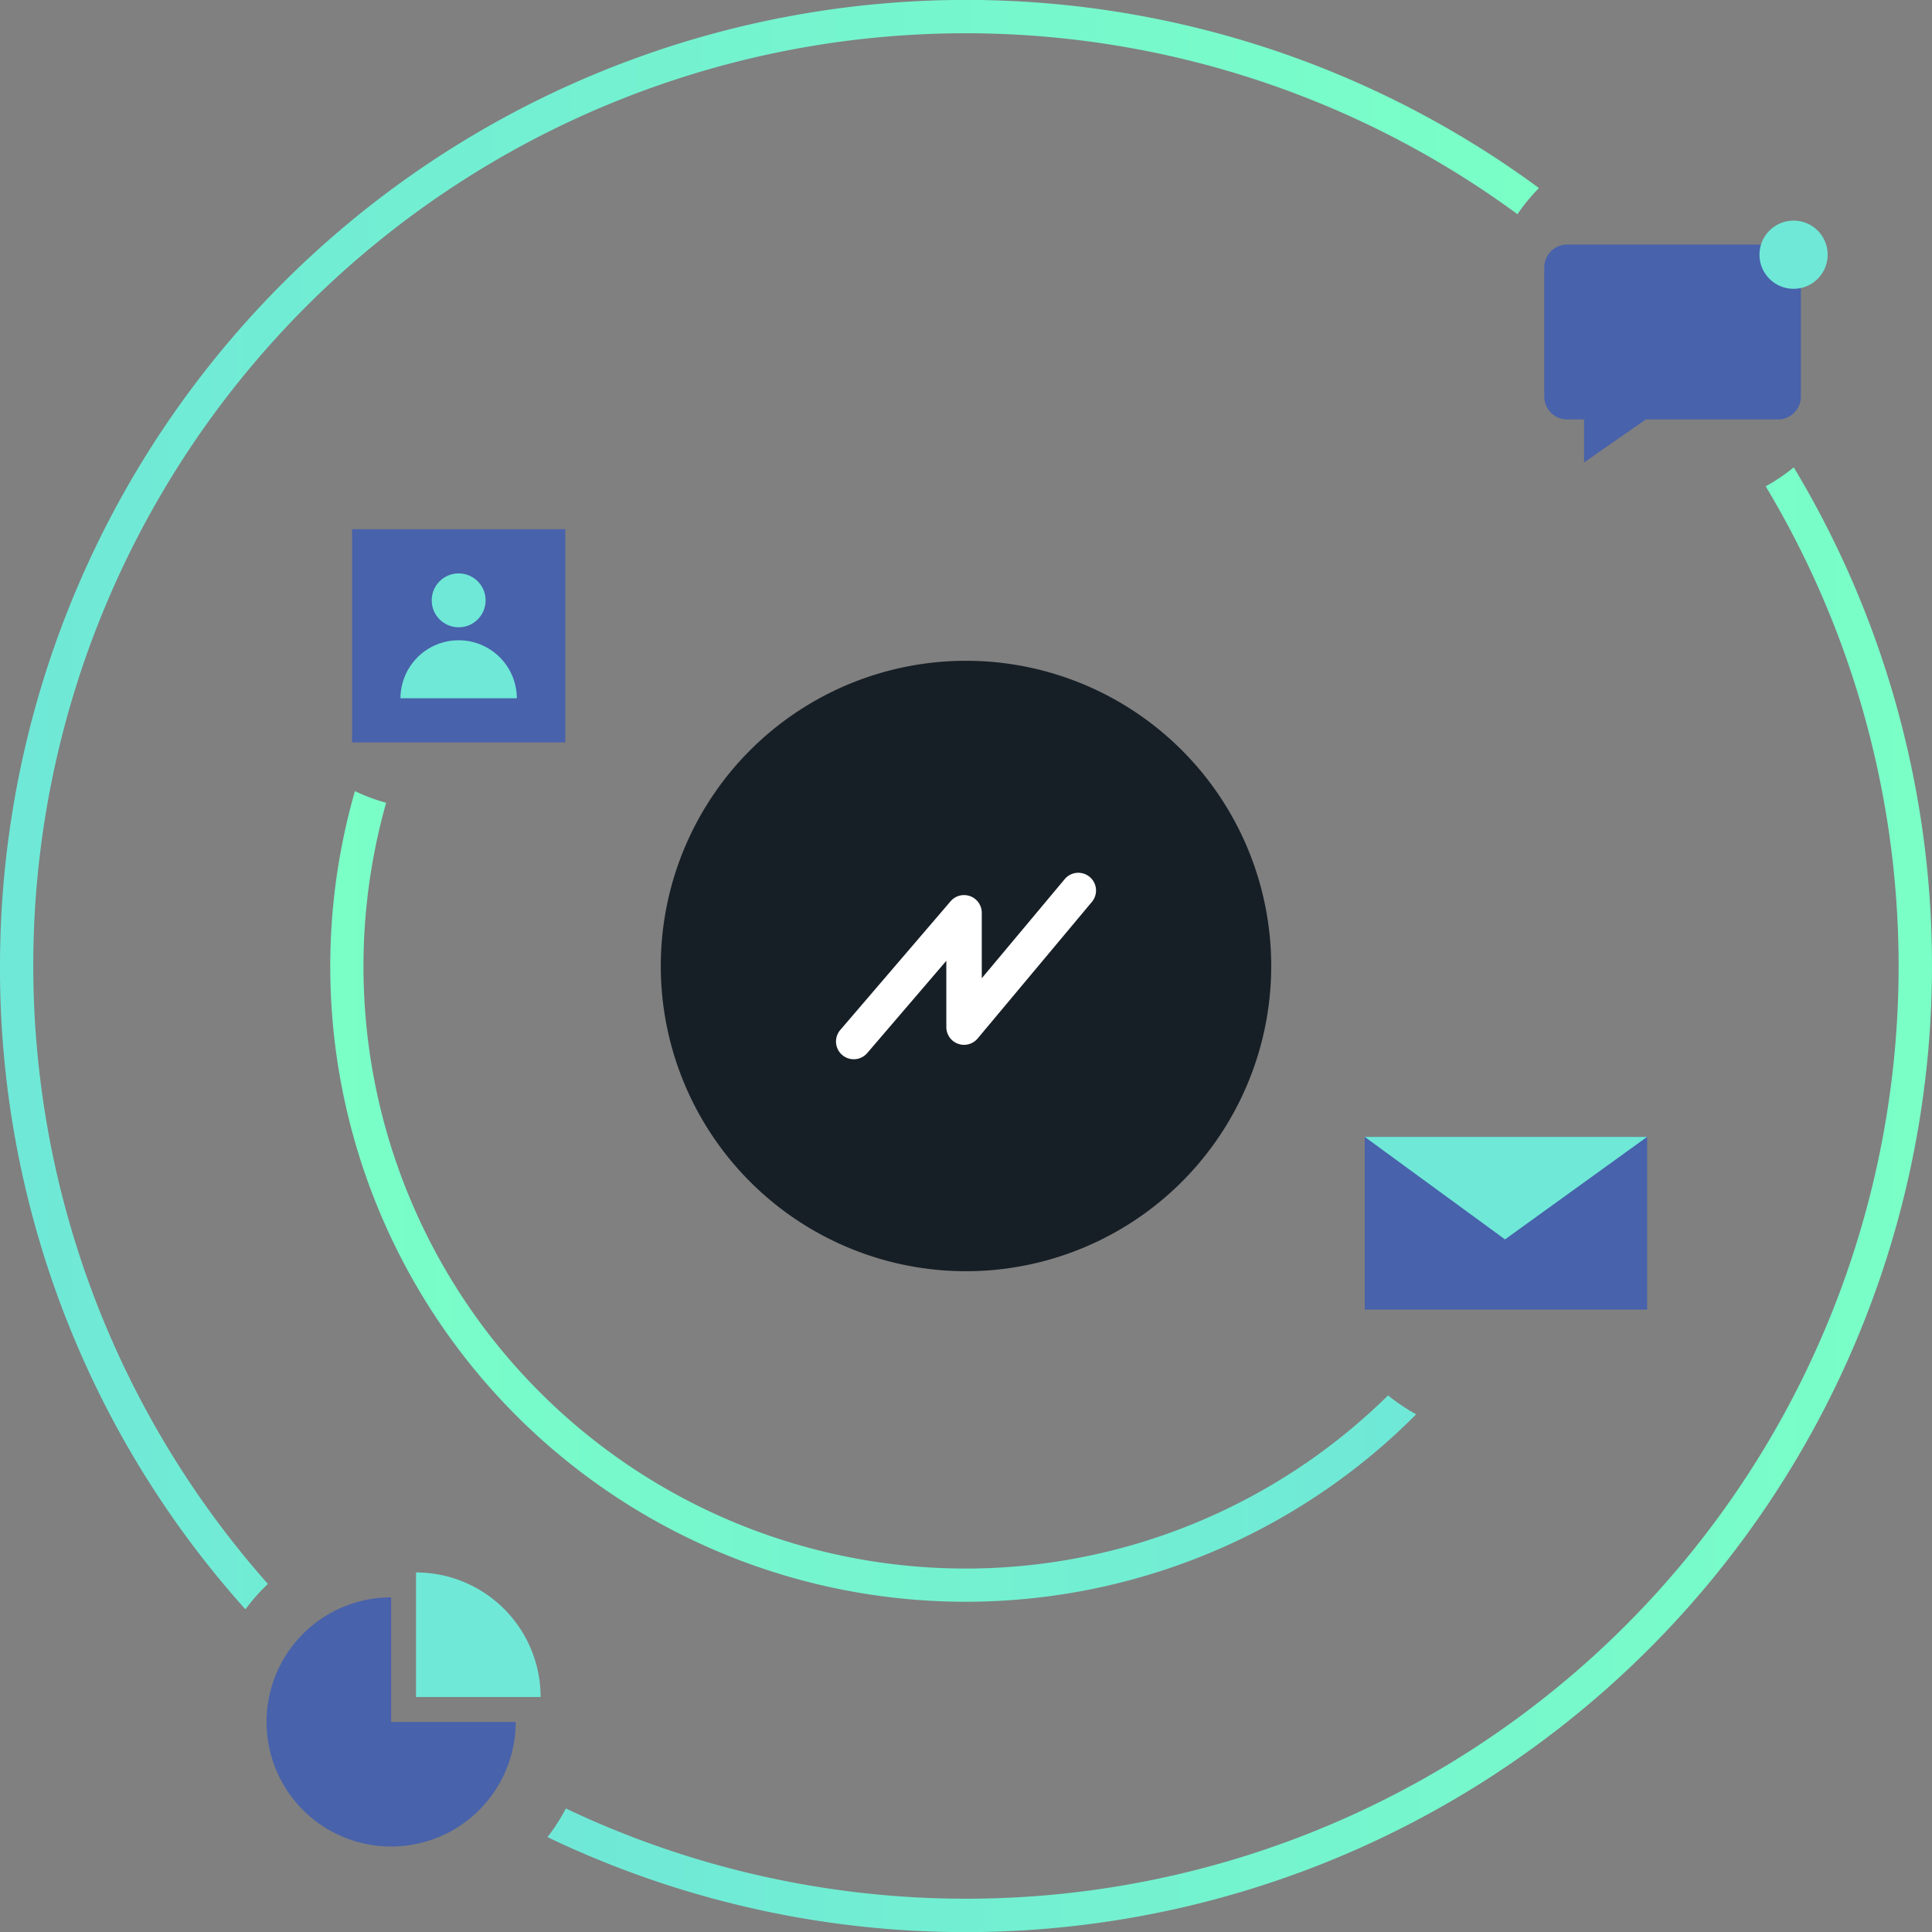
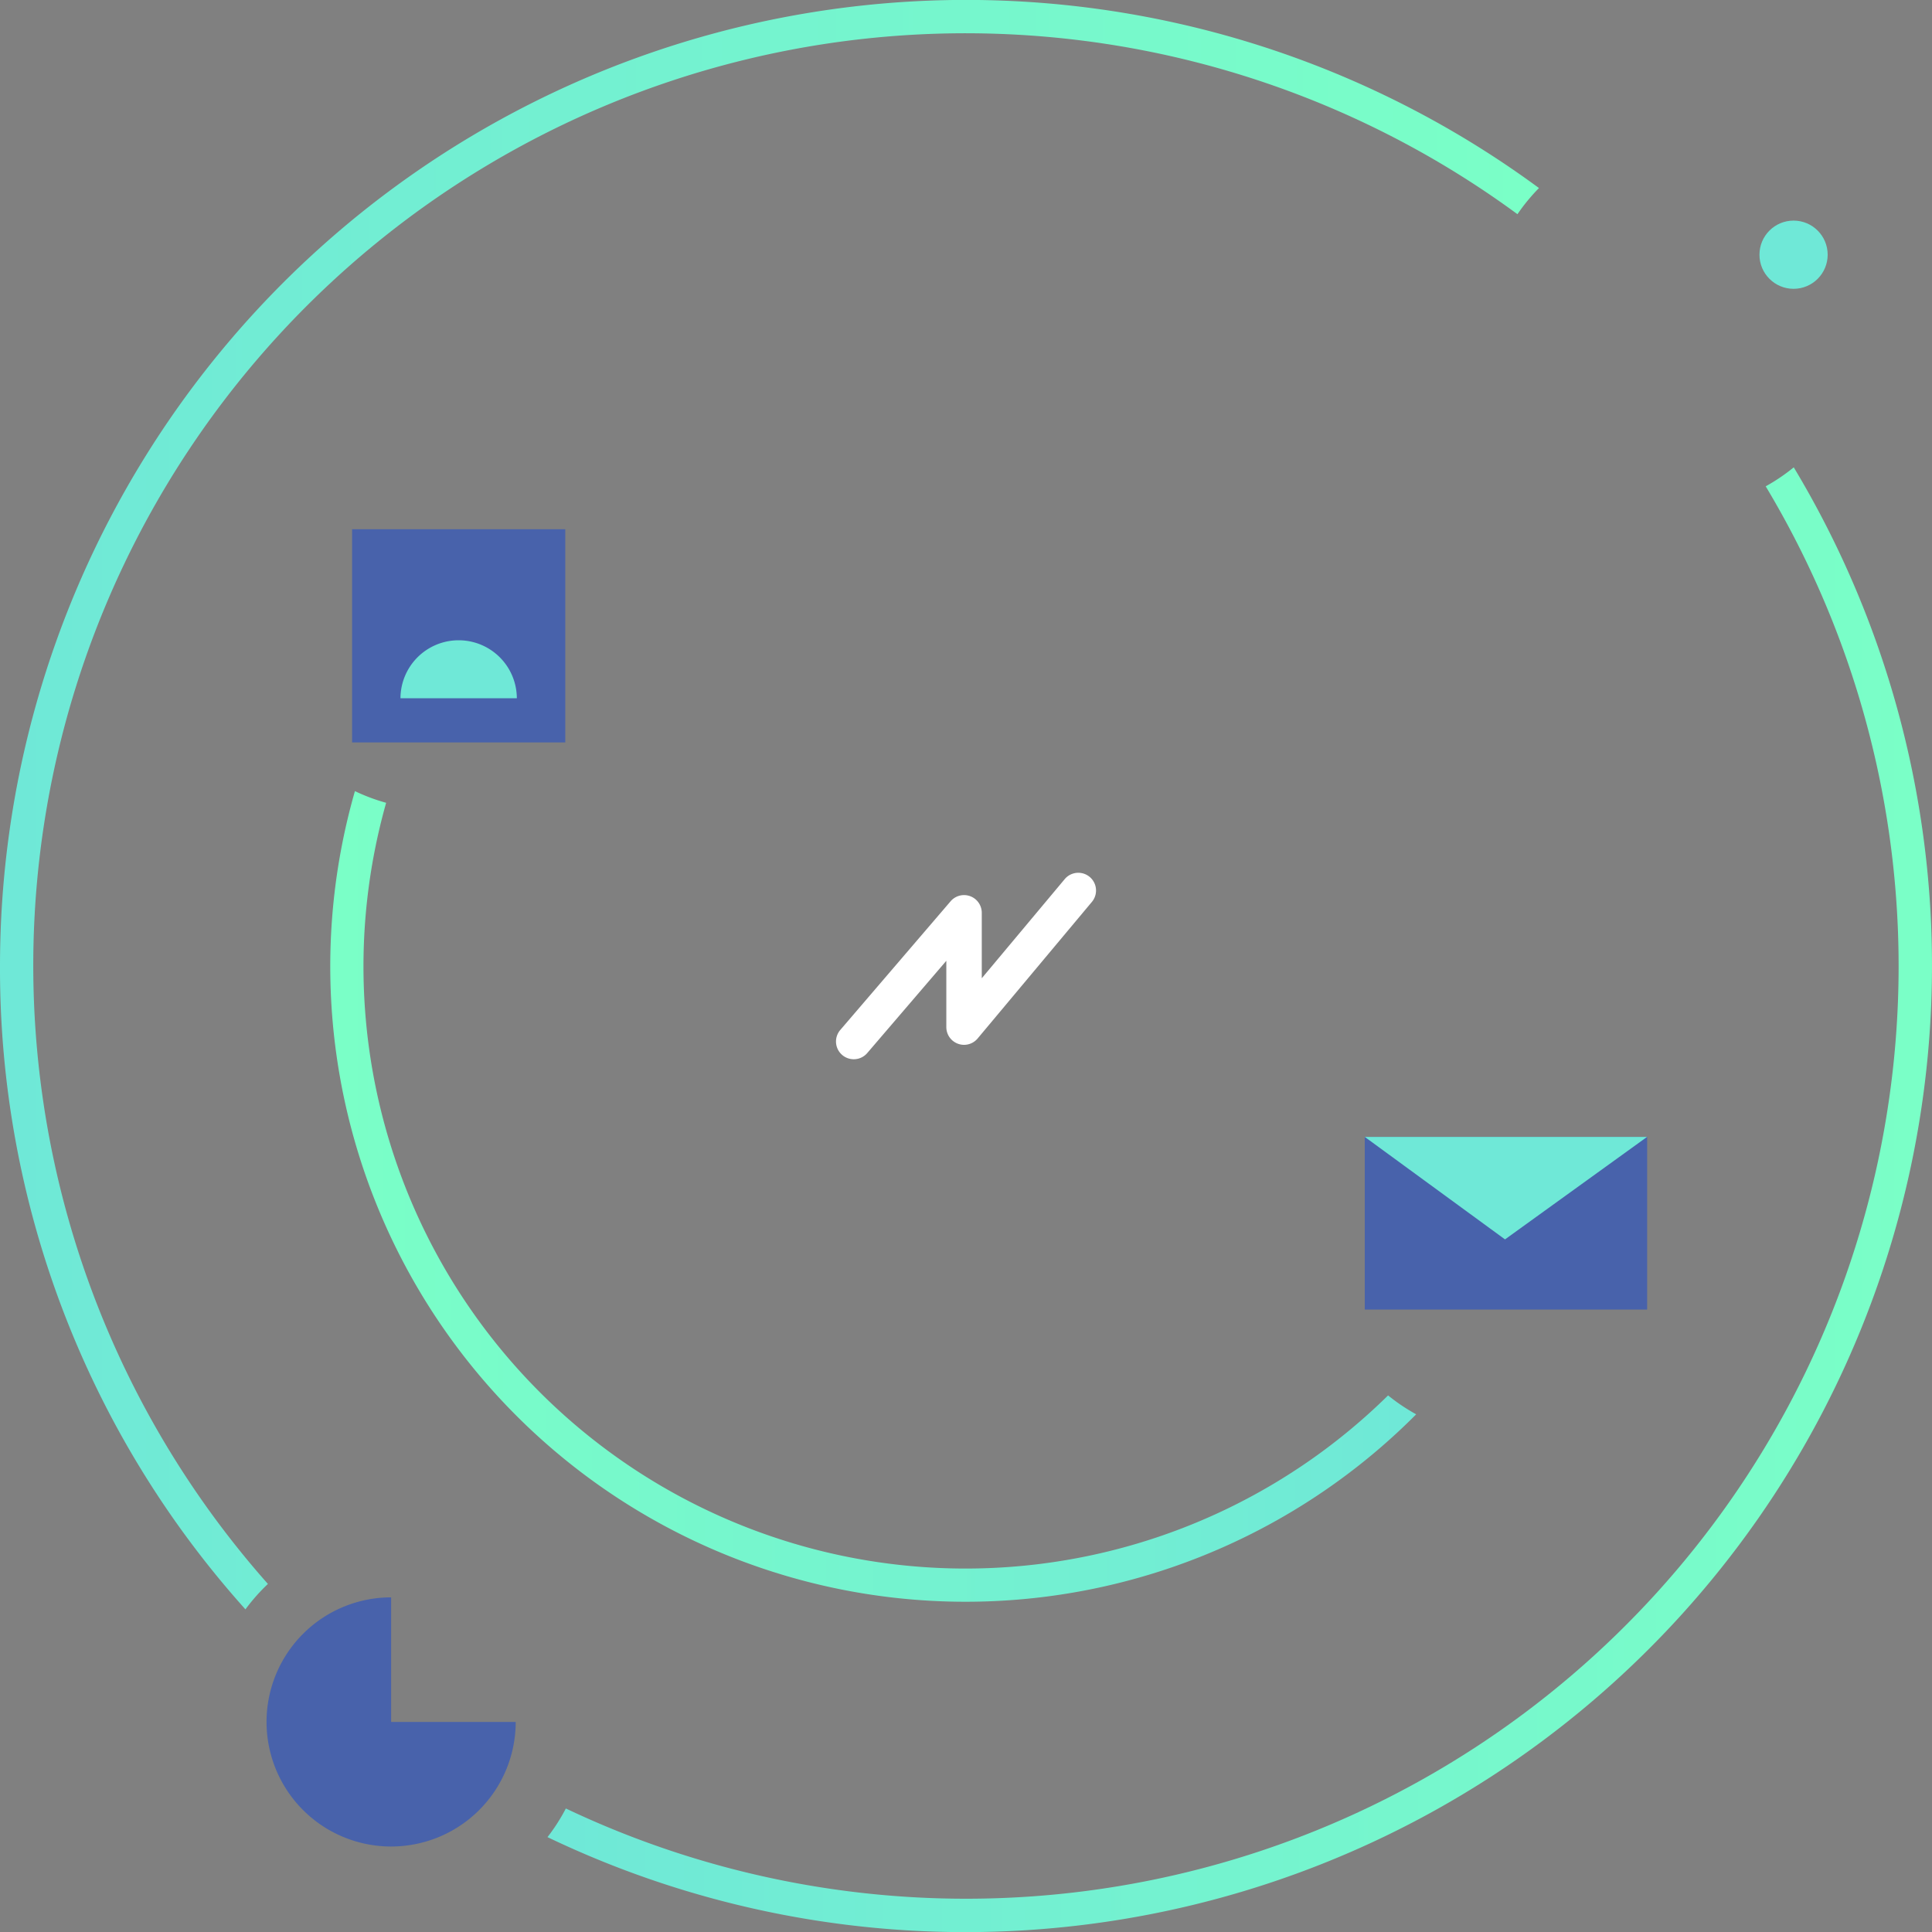
<svg xmlns="http://www.w3.org/2000/svg" xmlns:xlink="http://www.w3.org/1999/xlink" width="104" height="104" viewBox="0 0 104 104">
  <rect x="0" y="0" width="104" height="104" fill="#808080" stroke="none" />
  <defs>
    <style>.a{fill:#171f26;}.b{fill:#fff;}.c{fill:url(#a);}.d{fill:url(#c);}.e{fill:#4862ab;}.f{fill:#6fe8d7;}</style>
    <linearGradient id="a" y1="0.5" x2="1" y2="0.5" gradientUnits="objectBoundingBox">
      <stop offset="0" stop-color="#6fe8d7" />
      <stop offset="1" stop-color="#7affc7" />
    </linearGradient>
    <linearGradient id="c" x1="1" y1="0.5" x2="0" y2="0.5" xlink:href="#a" />
  </defs>
-   <path class="a" d="M713.878,697.448a16.43,16.43,0,1,0,16.43,16.43A16.43,16.43,0,0,0,713.878,697.448Z" transform="translate(-661.878 -661.878)" />
  <path class="b" d="M883.337,931.23a.954.954,0,0,1-.724-1.575l5.938-6.927a.954.954,0,0,1,1.679.621v3.522l4.464-5.336a.954.954,0,0,1,1.464,1.225l-6.15,7.352a.954.954,0,0,1-1.686-.612v-3.57l-4.259,4.969A.952.952,0,0,1,883.337,931.23Z" transform="translate(-837.381 -874.211)" />
  <path class="c" d="M14.422,85.264A50.184,50.184,0,0,1,81.685,11.53a10.24,10.24,0,0,1,1.158-1.407A52.008,52.008,0,0,0,0,52,51.618,51.618,0,0,0,13.212,86.632,10.24,10.24,0,0,1,14.422,85.264Z" />
  <path class="c" d="M644.96,493.274a10.216,10.216,0,0,1-1.51,1.022,50.2,50.2,0,0,1-64.588,71.172,10.193,10.193,0,0,1-.988,1.542,52.034,52.034,0,0,0,67.086-73.736Z" transform="translate(-548.402 -468.117)" />
  <g transform="translate(17.78 17.78)">
    <path class="d" d="M405.564,867.6a32.411,32.411,0,0,1-53.935-31.9,10.089,10.089,0,0,1-1.68-.629,34.2,34.2,0,0,0,57.128,33.547A10.223,10.223,0,0,1,405.564,867.6Z" transform="translate(-348.623 -810.265)" />
    <path class="d" d="M592.407,357.808a32.409,32.409,0,0,1,52.568,30.453,10.107,10.107,0,0,1,1.7.661,34.2,34.2,0,0,0-55.519-32.394A10.233,10.233,0,0,1,592.407,357.808Z" transform="translate(-578.785 -348.62)" />
  </g>
  <g transform="translate(18.953 28.489)">
    <rect class="e" width="11.476" height="11.476" />
    <g transform="translate(2.606 2.377)">
-       <circle class="f" cx="1.451" cy="1.451" r="1.451" transform="translate(1.68)" />
      <path class="f" d="M428.991,677.889c0-.015,0-.03,0-.045a3.132,3.132,0,0,0-6.263,0c0,.015,0,.03,0,.045Z" transform="translate(-422.729 -671.168)" />
    </g>
  </g>
  <g transform="translate(73.466 61.198)">
    <rect class="e" width="15.2" height="9.295" />
-     <path class="f" d="M1440.5,1199.951l7.552,5.519,7.649-5.519Z" transform="translate(-1440.503 -1199.951)" />
+     <path class="f" d="M1440.5,1199.951l7.552,5.519,7.649-5.519" transform="translate(-1440.503 -1199.951)" />
  </g>
  <g transform="translate(83.128 11.875)">
-     <path class="e" d="M1642.537,258.12h-11.347a1.236,1.236,0,0,0-1.235,1.235V266.3a1.236,1.236,0,0,0,1.235,1.235h.909v2.313l3.324-2.313h7.114a1.236,1.236,0,0,0,1.235-1.235v-6.944A1.236,1.236,0,0,0,1642.537,258.12Z" transform="translate(-1629.956 -256.831)" />
    <circle class="f" cx="1.836" cy="1.836" r="1.836" transform="translate(11.584)" />
  </g>
-   <path class="f" d="M439.116,1659.689v6.706h6.706A6.706,6.706,0,0,0,439.116,1659.689Z" transform="translate(-416.721 -1575.044)" />
  <path class="e" d="M288.034,1685.987a6.706,6.706,0,1,0,6.706,6.706h-6.706Z" transform="translate(-266.98 -1600.001)" />
</svg>